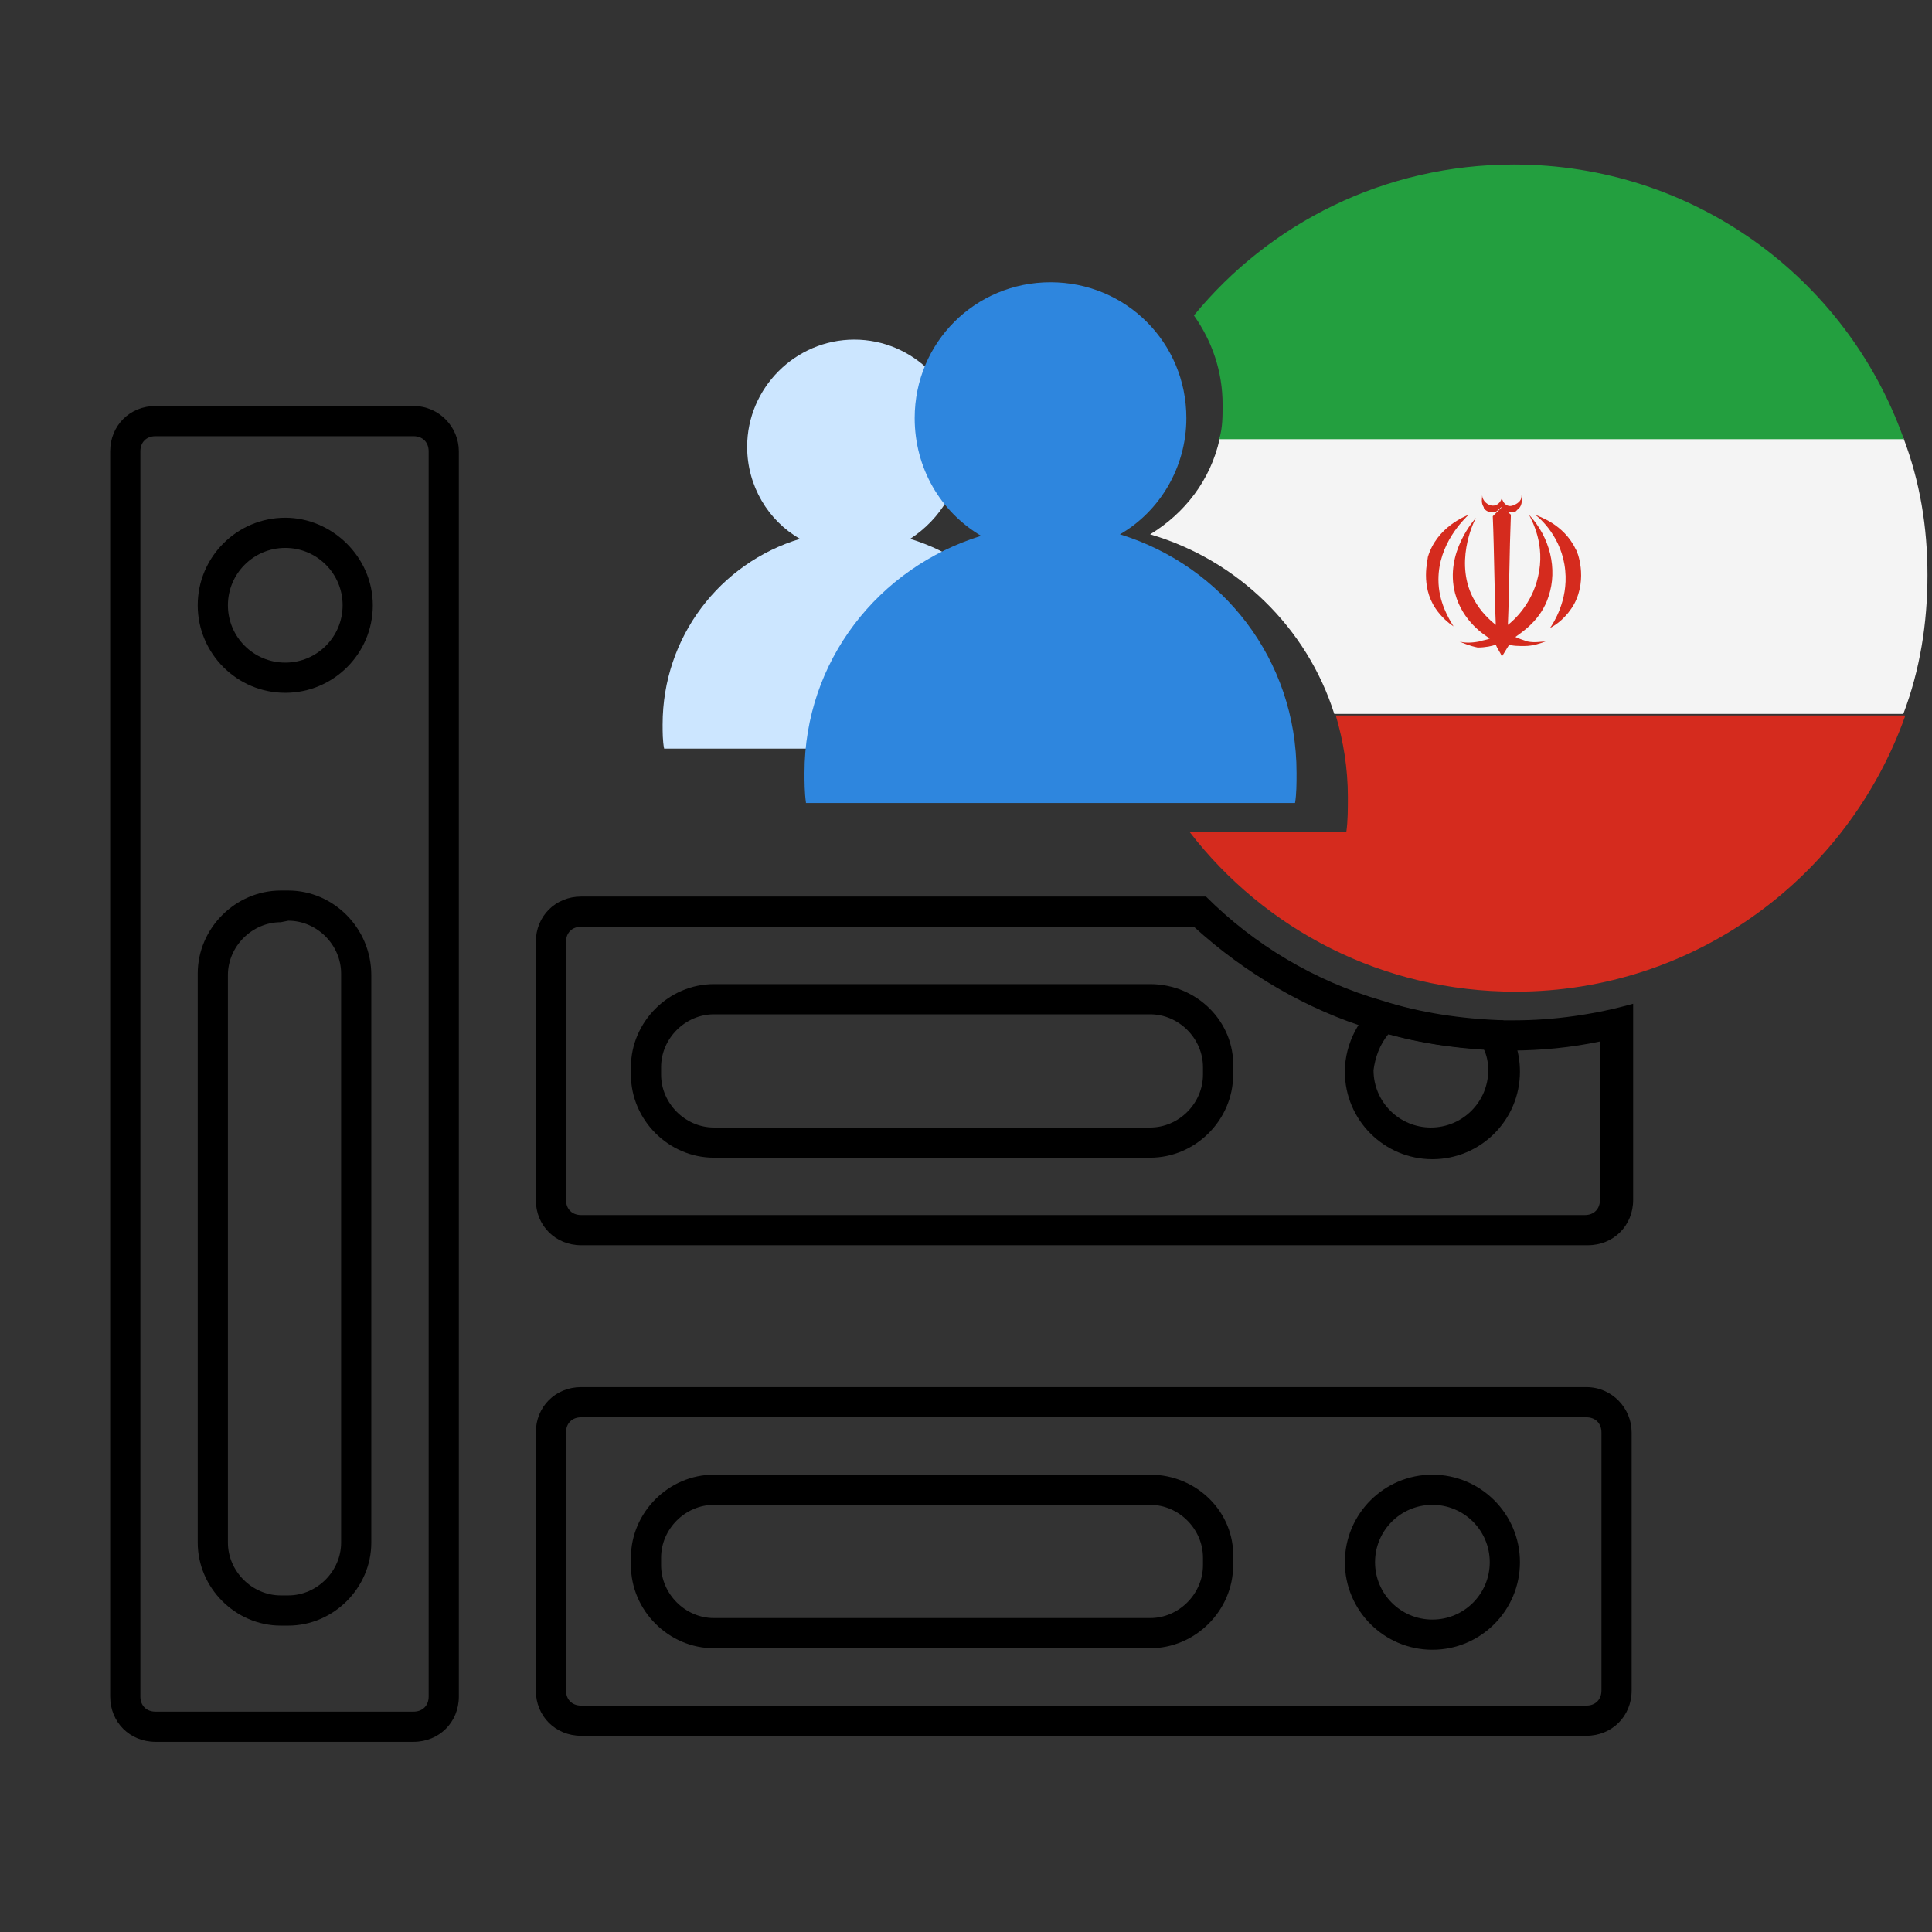
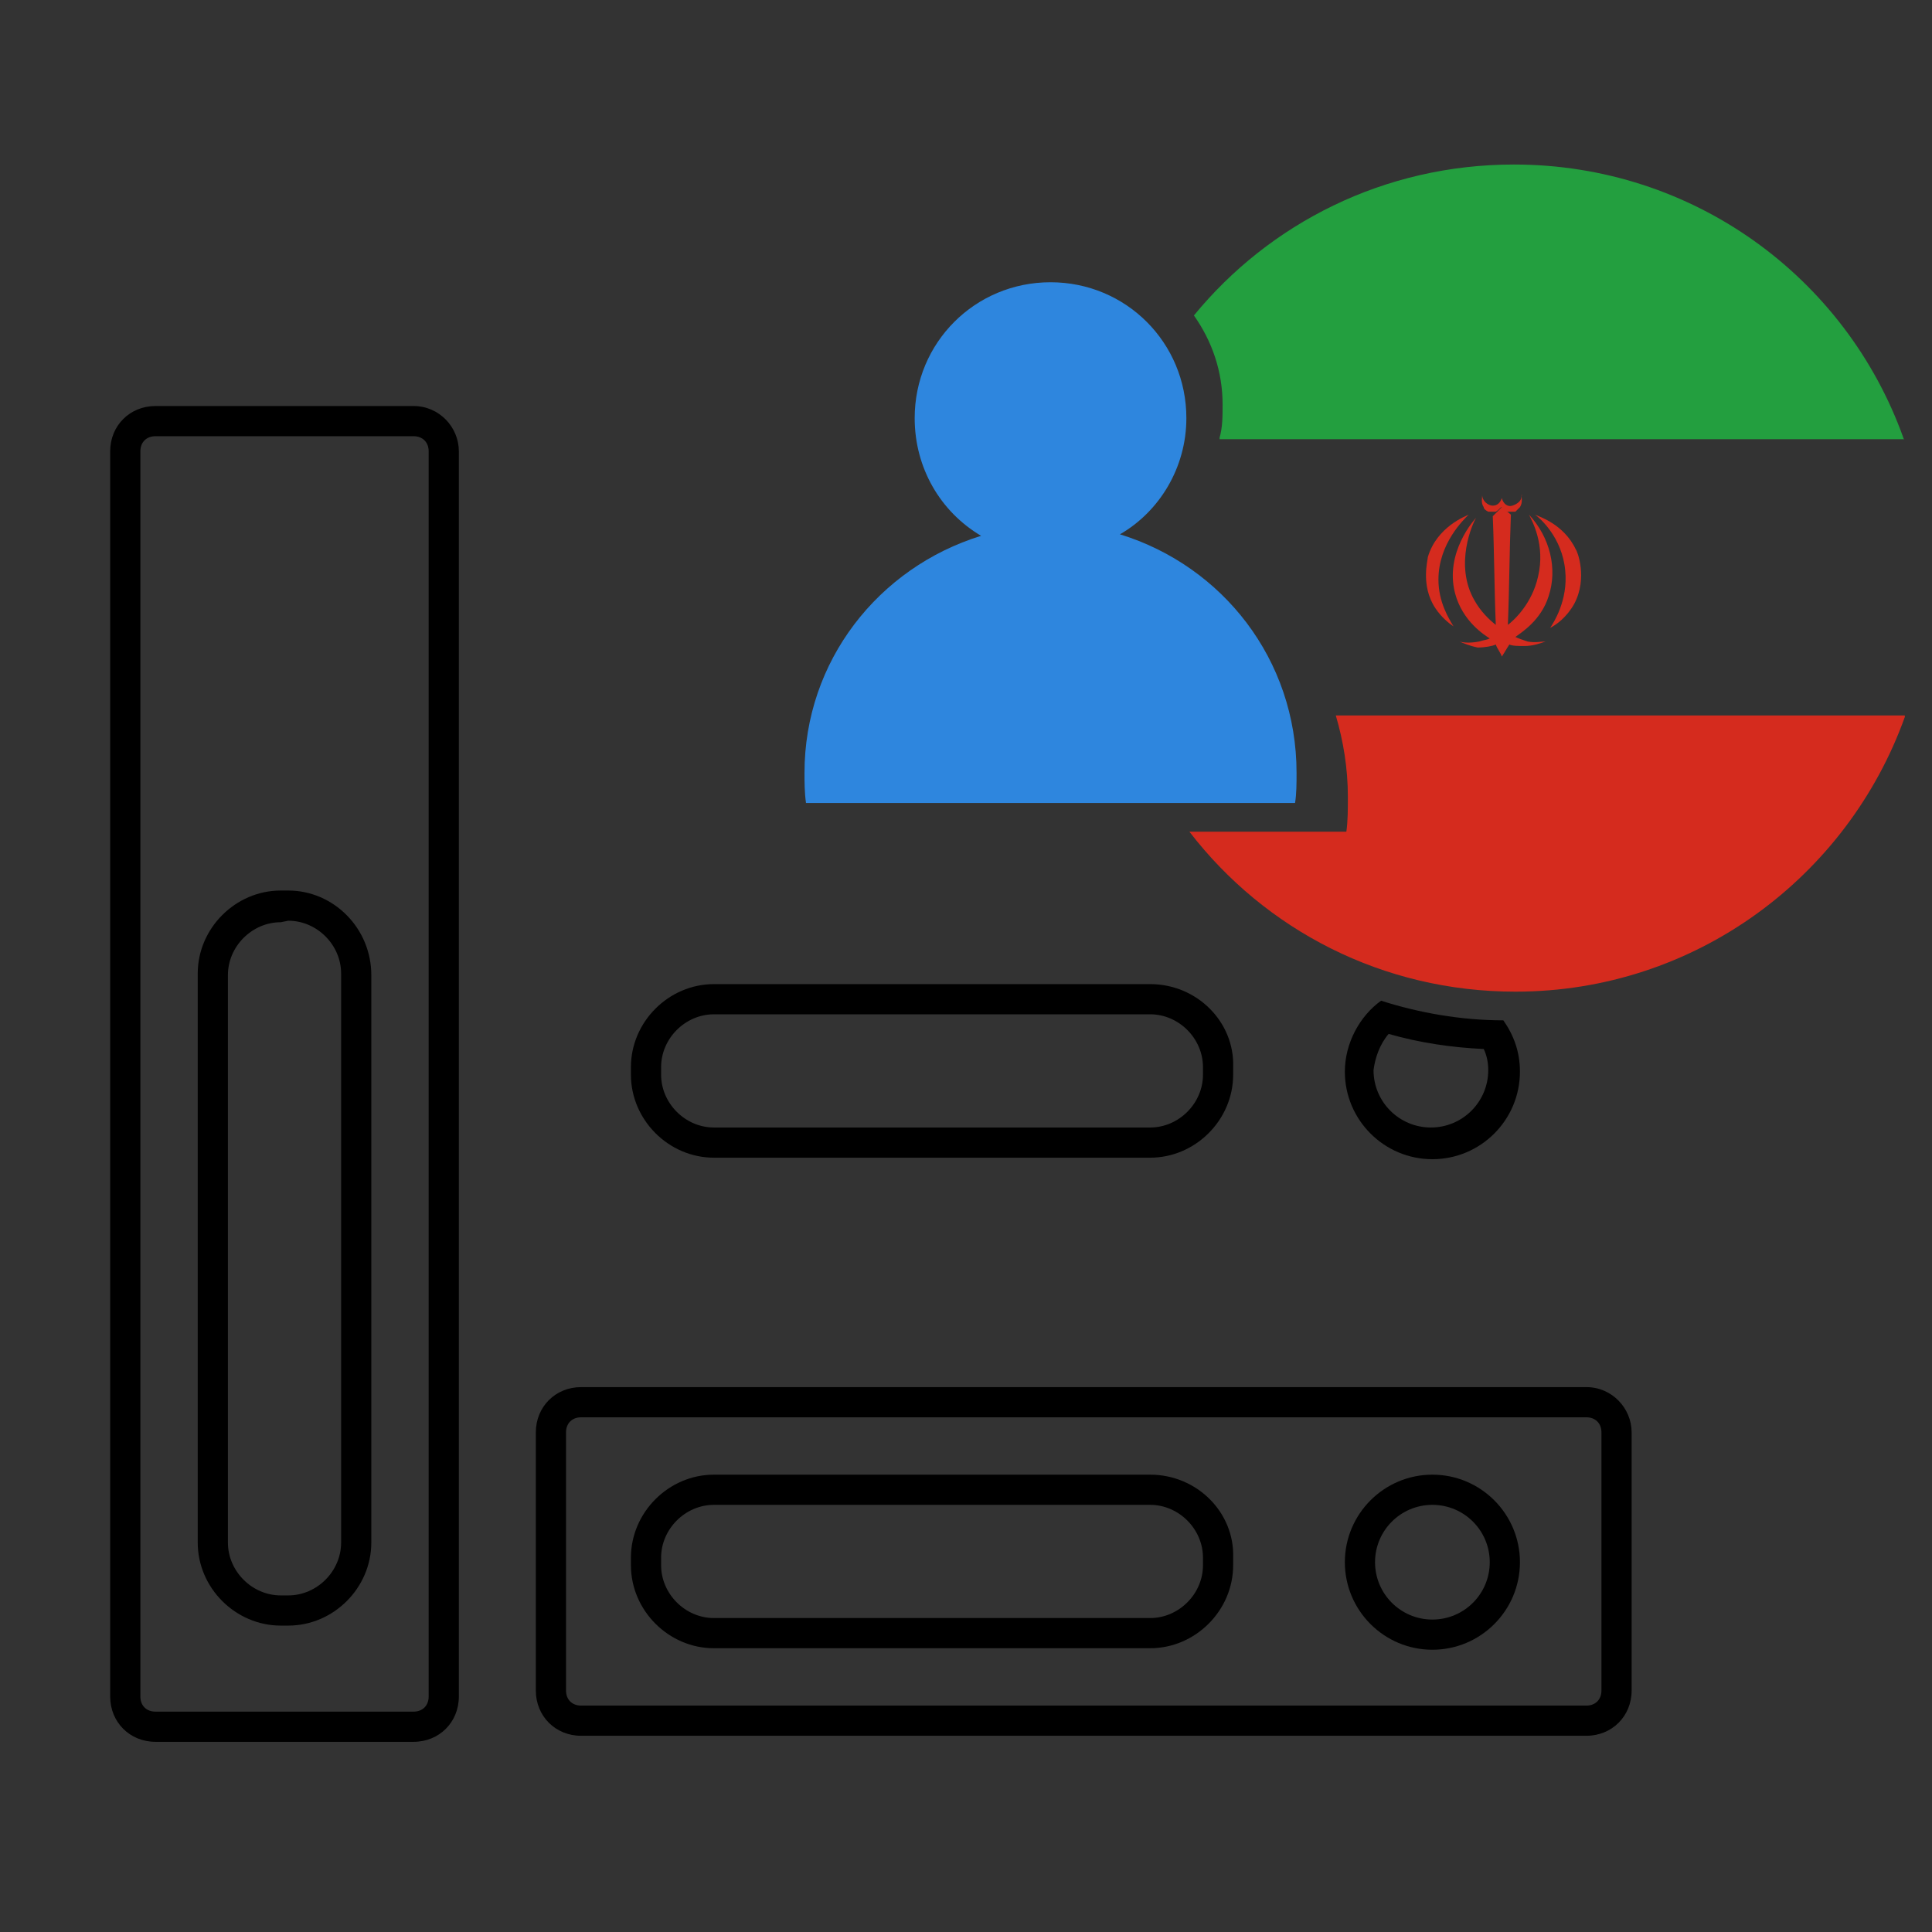
<svg xmlns="http://www.w3.org/2000/svg" version="1.1" id="Layer_1" x="0px" y="0px" viewBox="0 0 128 128" style="enable-background:new 0 0 128 128;" xml:space="preserve">
  <rect x="0" y="0" width="128" height="128" fill="#333333" stroke="none" />
  <style type="text/css">
	.st0{fill:#F4F4F4;}
	.st1{fill:#239F3F;}
	.st2{fill:#D52B1E;}
	.st3{fill:#CCE6FF;}
	.st4{fill:#2E86DE;}
</style>
  <g>
    <g>
      <path d="M27.4,28.9c0.6,0,1,0.4,1,1v82.5c0,0.6-0.4,1-1,1H10.3c-0.6,0-1-0.4-1-1V29.9c0-0.6,0.4-1,1-1H27.4 M27.4,26.9H10.3    c-1.7,0-3,1.3-3,3v82.5c0,1.7,1.3,3,3,3h17.1c1.7,0,3-1.3,3-3V29.9C30.4,28.3,29.1,26.9,27.4,26.9L27.4,26.9z" />
-       <path d="M18.9,36.3c2.1,0,3.8,1.7,3.8,3.8s-1.7,3.8-3.8,3.8s-3.8-1.7-3.8-3.8S16.8,36.3,18.9,36.3 M18.9,34.3    c-3.2,0-5.8,2.6-5.8,5.8s2.6,5.8,5.8,5.8s5.8-2.6,5.8-5.8S22,34.3,18.9,34.3L18.9,34.3z" />
      <path d="M19.1,61c1.9,0,3.5,1.6,3.5,3.5v37.7c0,1.9-1.6,3.5-3.5,3.5h-0.5c-1.9,0-3.5-1.6-3.5-3.5V64.6c0-1.9,1.6-3.5,3.5-3.5    L19.1,61 M19.1,59h-0.5c-3,0-5.5,2.5-5.5,5.5v37.7c0,3,2.5,5.5,5.5,5.5h0.5c3,0,5.5-2.5,5.5-5.5V64.6C24.6,61.5,22.1,59,19.1,59    L19.1,59z" />
    </g>
    <g>
      <path d="M105.1,93.9c0.6,0,1,0.4,1,1V112c0,0.6-0.4,1-1,1H38.5c-0.6,0-1-0.4-1-1V94.9c0-0.6,0.4-1,1-1H105.1 M105.1,91.9H38.5    c-1.7,0-3,1.3-3,3V112c0,1.7,1.3,3,3,3h66.6c1.7,0,3-1.3,3-3V94.9C108.1,93.3,106.8,91.9,105.1,91.9L105.1,91.9z" />
      <path d="M94.9,99.7c2.1,0,3.8,1.7,3.8,3.8s-1.7,3.8-3.8,3.8c-2.1,0-3.8-1.7-3.8-3.8S92.8,99.7,94.9,99.7 M94.9,97.7    c-3.2,0-5.8,2.6-5.8,5.8s2.6,5.8,5.8,5.8c3.2,0,5.8-2.6,5.8-5.8S98.1,97.7,94.9,97.7L94.9,97.7z" />
      <path d="M76.2,99.7c1.9,0,3.5,1.6,3.5,3.5v0.5c0,1.9-1.6,3.5-3.5,3.5H47.3c-1.9,0-3.5-1.6-3.5-3.5v-0.5c0-1.9,1.6-3.5,3.5-3.5    H76.2 M76.2,97.7H47.3c-3,0-5.5,2.5-5.5,5.5v0.5c0,3,2.5,5.5,5.5,5.5h28.9c3,0,5.5-2.5,5.5-5.5v-0.5    C81.8,100.2,79.3,97.7,76.2,97.7L76.2,97.7z" />
    </g>
    <g>
-       <path d="M79.1,61.4c3.4,3.1,7.5,5.5,11.8,6.8c2.8,0.9,5.7,1.3,8.5,1.4c0.3,0,0.5,0,0.7,0c2,0,4-0.2,5.9-0.6v10.5c0,0.6-0.4,1-1,1    H38.5c-0.6,0-1-0.4-1-1V62.4c0-0.6,0.4-1,1-1H79.1 M79.9,59.4H38.5c-1.7,0-3,1.3-3,3v17.1c0,1.7,1.3,3,3,3h66.7c1.7,0,3-1.3,3-3    v-13c-2.5,0.7-5.2,1.1-7.9,1.1c-0.2,0-0.4,0-0.7,0c-2.8-0.1-5.5-0.5-8-1.3C87.1,65,83.1,62.6,79.9,59.4L79.9,59.4z" />
      <path d="M92,68.5c2.1,0.6,4.2,0.9,6.3,1c0.2,0.4,0.3,0.9,0.3,1.4c0,2.1-1.7,3.8-3.8,3.8c-2.1,0-3.8-1.7-3.8-3.8    C91.1,70.1,91.4,69.2,92,68.5 M91.5,66.3c-1.4,1-2.4,2.8-2.4,4.7c0,3.2,2.6,5.8,5.8,5.8c3.2,0,5.8-2.6,5.8-5.8    c0-1.3-0.4-2.4-1.1-3.4C96.8,67.6,94,67.1,91.5,66.3L91.5,66.3z" />
      <path d="M76.2,67.2c1.9,0,3.5,1.6,3.5,3.5v0.5c0,1.9-1.6,3.5-3.5,3.5H47.3c-1.9,0-3.5-1.6-3.5-3.5v-0.5c0-1.9,1.6-3.5,3.5-3.5    H76.2 M76.2,65.2H47.3c-3,0-5.5,2.5-5.5,5.5v0.5c0,3,2.5,5.5,5.5,5.5h28.9c3,0,5.5-2.5,5.5-5.5v-0.5    C81.8,67.7,79.3,65.2,76.2,65.2L76.2,65.2z" />
    </g>
  </g>
  <g id="flag_00000179614828967281257600000002050848462370264215_">
-     <path class="st0" d="M127.7,38.1c0,3.2-0.5,6.3-1.6,9.2H88.4c-1.8-5.7-6.4-10.2-12.2-11.9c2.3-1.4,4-3.6,4.6-6.3V29h45.3   C127.2,31.9,127.7,34.9,127.7,38.1z" />
    <path class="st1" d="M80.8,29c0.2-0.7,0.2-1.4,0.2-2.2c0-2.2-0.7-4.2-1.9-5.9c5-6.1,12.6-10,21.2-10c11.9,0,22,7.5,25.8,18.1   c0,0,0,0.1,0.1,0.1H80.8C80.8,29.1,80.8,29.1,80.8,29z" />
    <path class="st2" d="M126.2,47.5c-3.8,10.6-13.9,18.2-25.8,18.2c-8.8,0-16.6-4.1-21.6-10.6h10.4c0.1-0.7,0.1-1.5,0.1-2.3   c0-1.9-0.3-3.7-0.8-5.4h37.7V47.5z" />
    <g>
      <path class="st2" d="M97.3,34.1c-0.2,0.1-2.1,0.8-2.7,2.8c0,0.2-0.5,1.9,0.5,3.4c0.4,0.6,0.9,1,1.2,1.2c-0.3-0.5-1-1.6-1-3.1    C95.3,36,97,34.4,97.3,34.1z" />
      <path class="st2" d="M97.8,34.3c-0.1,0.1-2.1,2.3-1.4,5c0.5,1.9,2,2.8,2.3,3c-0.2,0.1-0.4,0.1-0.7,0.2c-0.5,0.1-1,0.1-1.3,0    c0.2,0.1,0.7,0.3,1.2,0.4c0.5,0,1-0.1,1.2-0.2c0.1,0.3,0.3,0.5,0.4,0.8c0.2-0.3,0.3-0.5,0.5-0.8c0.2,0.1,0.6,0.1,1,0.1    c0.6,0,1.1-0.2,1.4-0.3c-0.3,0-0.7,0.1-1.2,0c-0.3-0.1-0.6-0.2-0.8-0.3c0.4-0.3,1.7-1.1,2.2-2.7c0.6-1.8,0.1-3.9-1.3-5.4    c0.2,0.4,1.1,2,0.6,4.1c-0.4,1.8-1.6,2.9-2,3.2c0.1-2.4,0.1-4.8,0.2-7.3c-0.2-0.2-0.4-0.3-0.6-0.5c-0.2,0.2-0.4,0.4-0.6,0.6    c0.1,2.4,0.1,4.8,0.2,7.2c-0.5-0.4-1-0.9-1.4-1.6C96.3,37.4,97.6,34.6,97.8,34.3z" />
      <path class="st2" d="M100.8,32.9c0,0.3-0.3,0.5-0.6,0.6c-0.3,0.1-0.6-0.1-0.7-0.5c-0.1,0.3-0.3,0.5-0.6,0.5    c-0.3,0-0.7-0.3-0.7-0.7c0,0.2-0.1,0.5,0.1,0.8c0,0.1,0.1,0.2,0.3,0.3c0.1,0,0.1,0,0.2,0s0.2,0,0.3,0c0.2-0.1,0.3-0.3,0.4-0.3    c0,0.1,0.2,0.3,0.4,0.3c0.1,0,0.2,0,0.2,0c0.1,0,0.2,0,0.3,0c0.1-0.1,0.2-0.2,0.3-0.3c0.2-0.3,0.1-0.7,0.1-0.8    C100.9,32.8,100.8,32.8,100.8,32.9z" />
      <path class="st2" d="M101.7,34.1c0.3,0.2,1.8,1.5,2,3.7c0.2,2-0.8,3.5-1,3.8c0.4-0.2,1.1-0.7,1.6-1.6c0.9-1.7,0.2-3.5,0.1-3.6    C103.6,34.7,101.9,34.2,101.7,34.1z" />
    </g>
  </g>
  <g>
-     <path class="st3" d="M69.5,48c0,0.5,0,1.1-0.1,1.6H44c-0.1-0.5-0.1-1.1-0.1-1.6c0-5.8,3.8-10.7,9.1-12.3c-2.1-1.2-3.5-3.5-3.5-6.1   c0-3.9,3.2-7.1,7.1-7.1s7.1,3.2,7.1,7.1c0,2.6-1.4,4.8-3.4,6.1C65.6,37.3,69.5,42.2,69.5,48z" />
    <path class="st4" d="M85.9,51.2c0,0.7,0,1.4-0.1,2H53.4c-0.1-0.7-0.1-1.4-0.1-2c0-7.4,4.9-13.6,11.7-15.7c-2.7-1.6-4.4-4.5-4.4-7.8   c0-5,4-9,9-9s9,4,9,9c0,3.3-1.8,6.2-4.4,7.7C81,37.5,85.9,43.7,85.9,51.2z" />
  </g>
</svg>